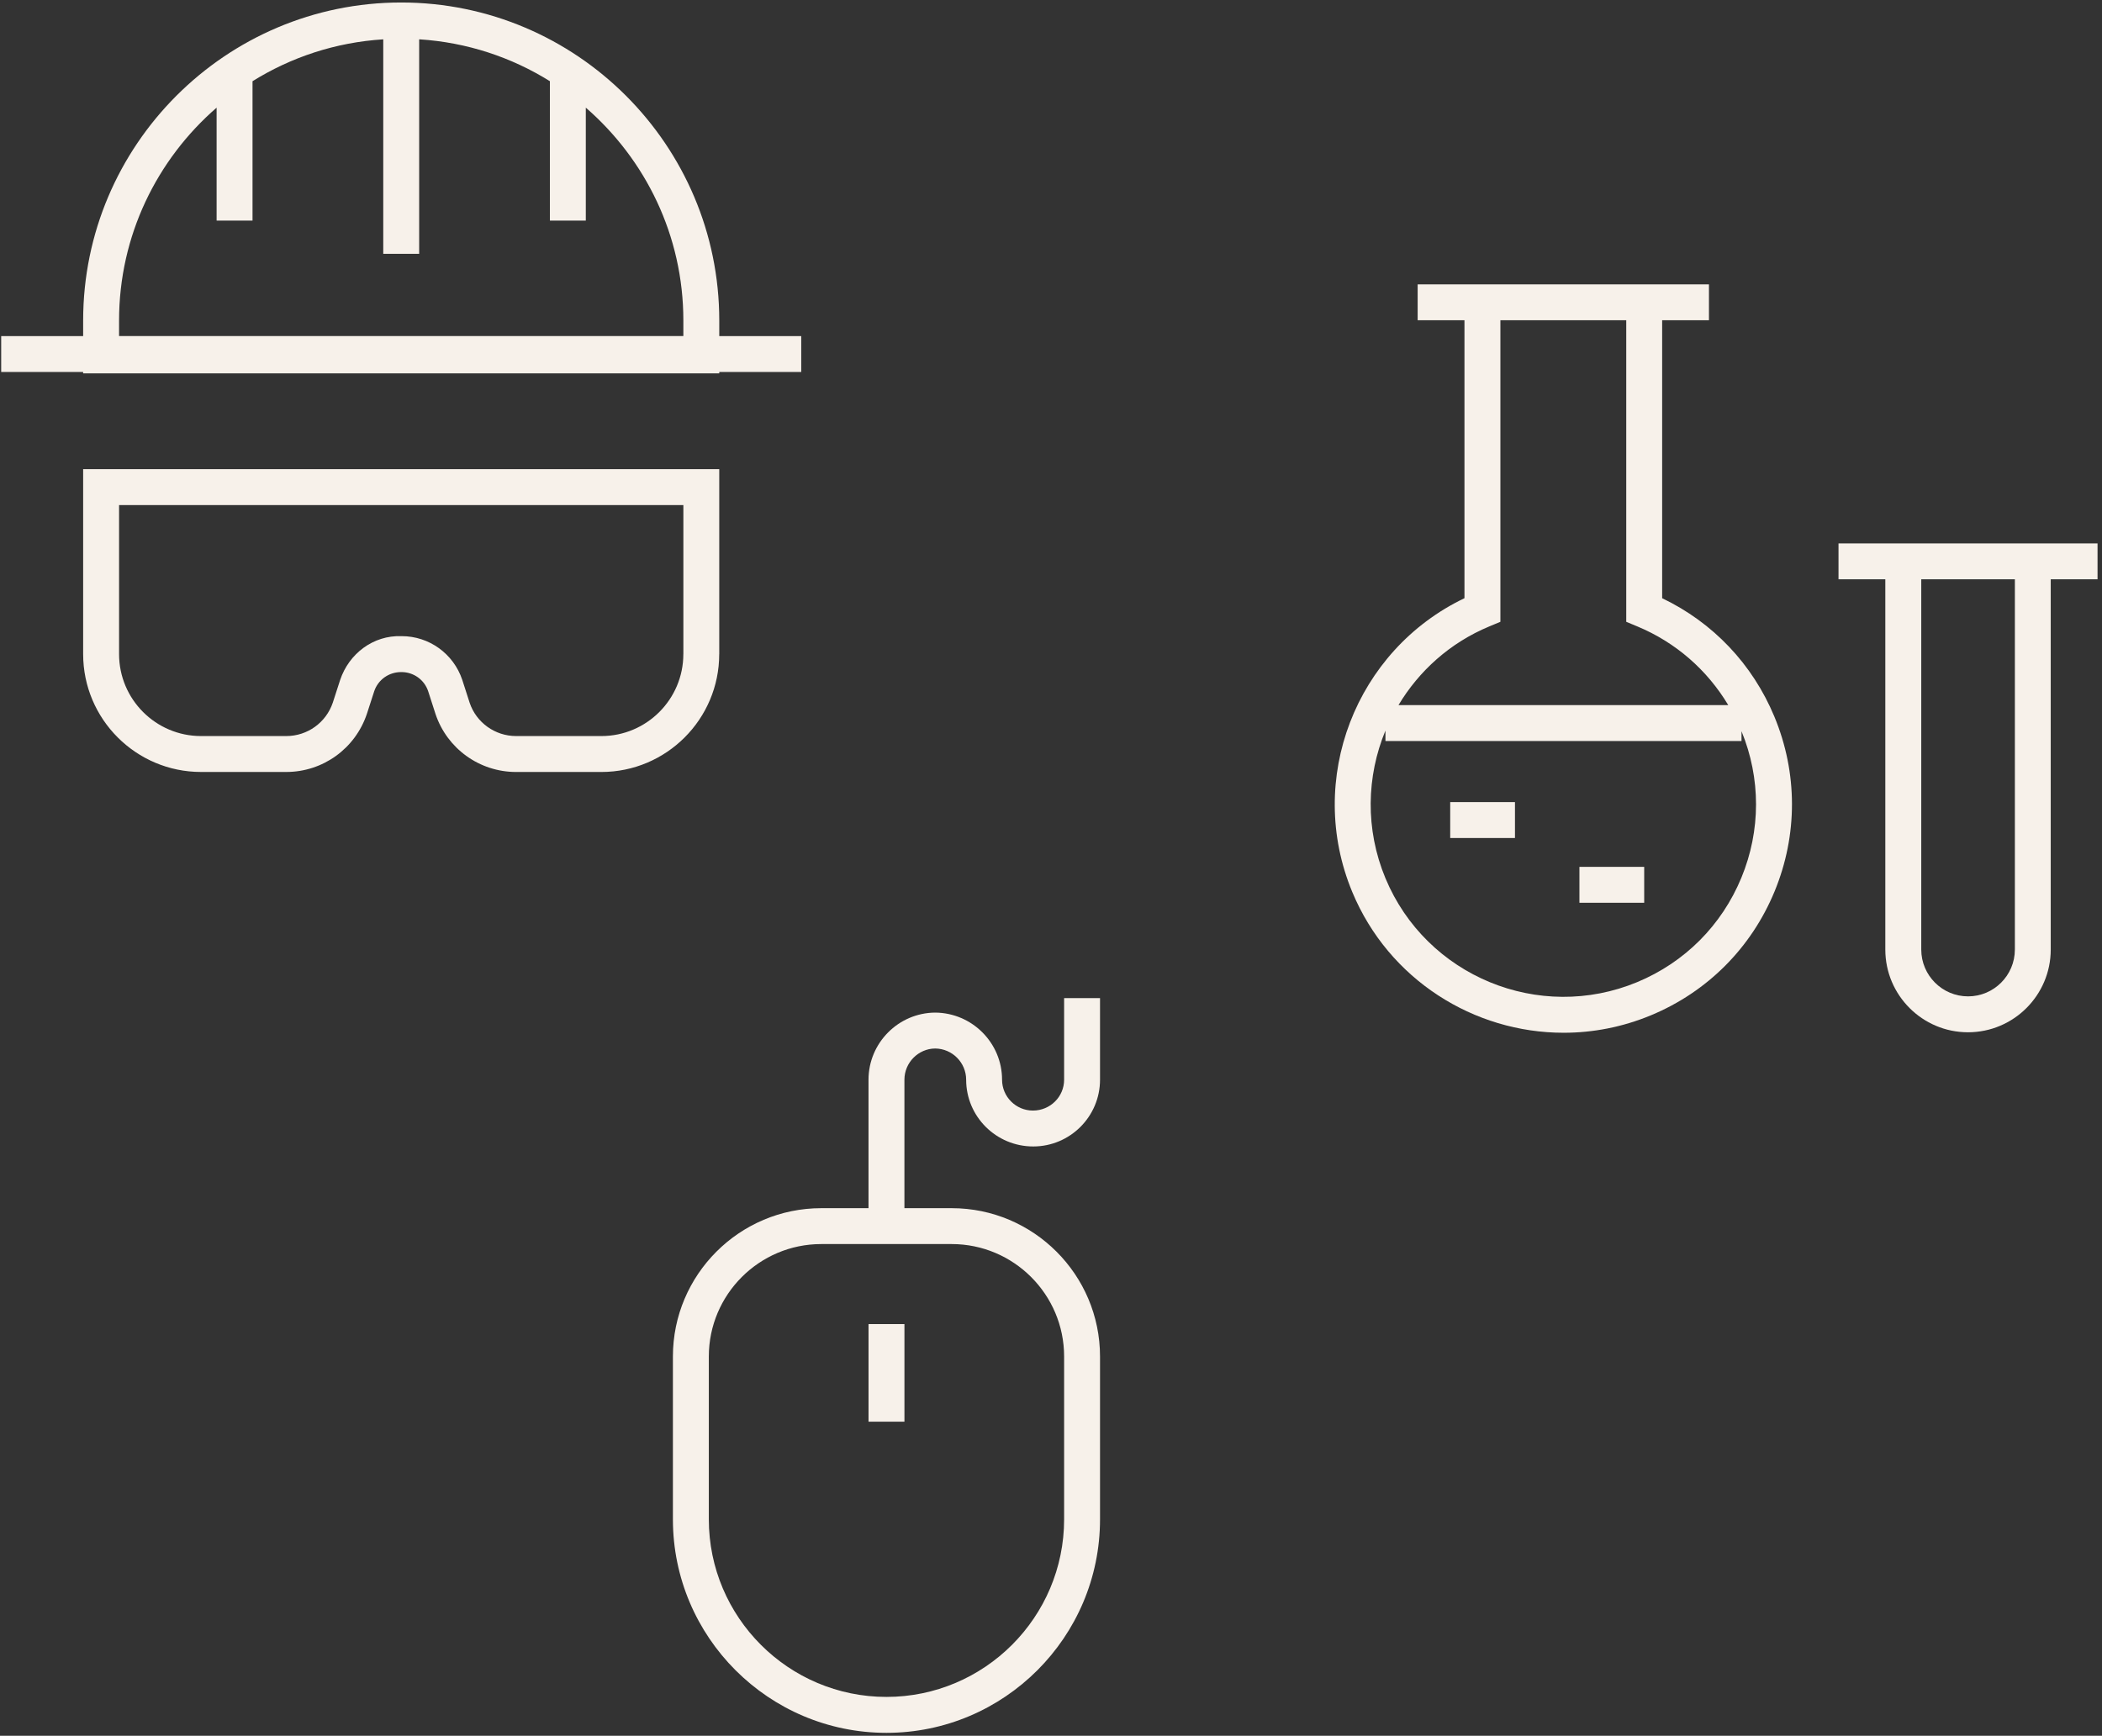
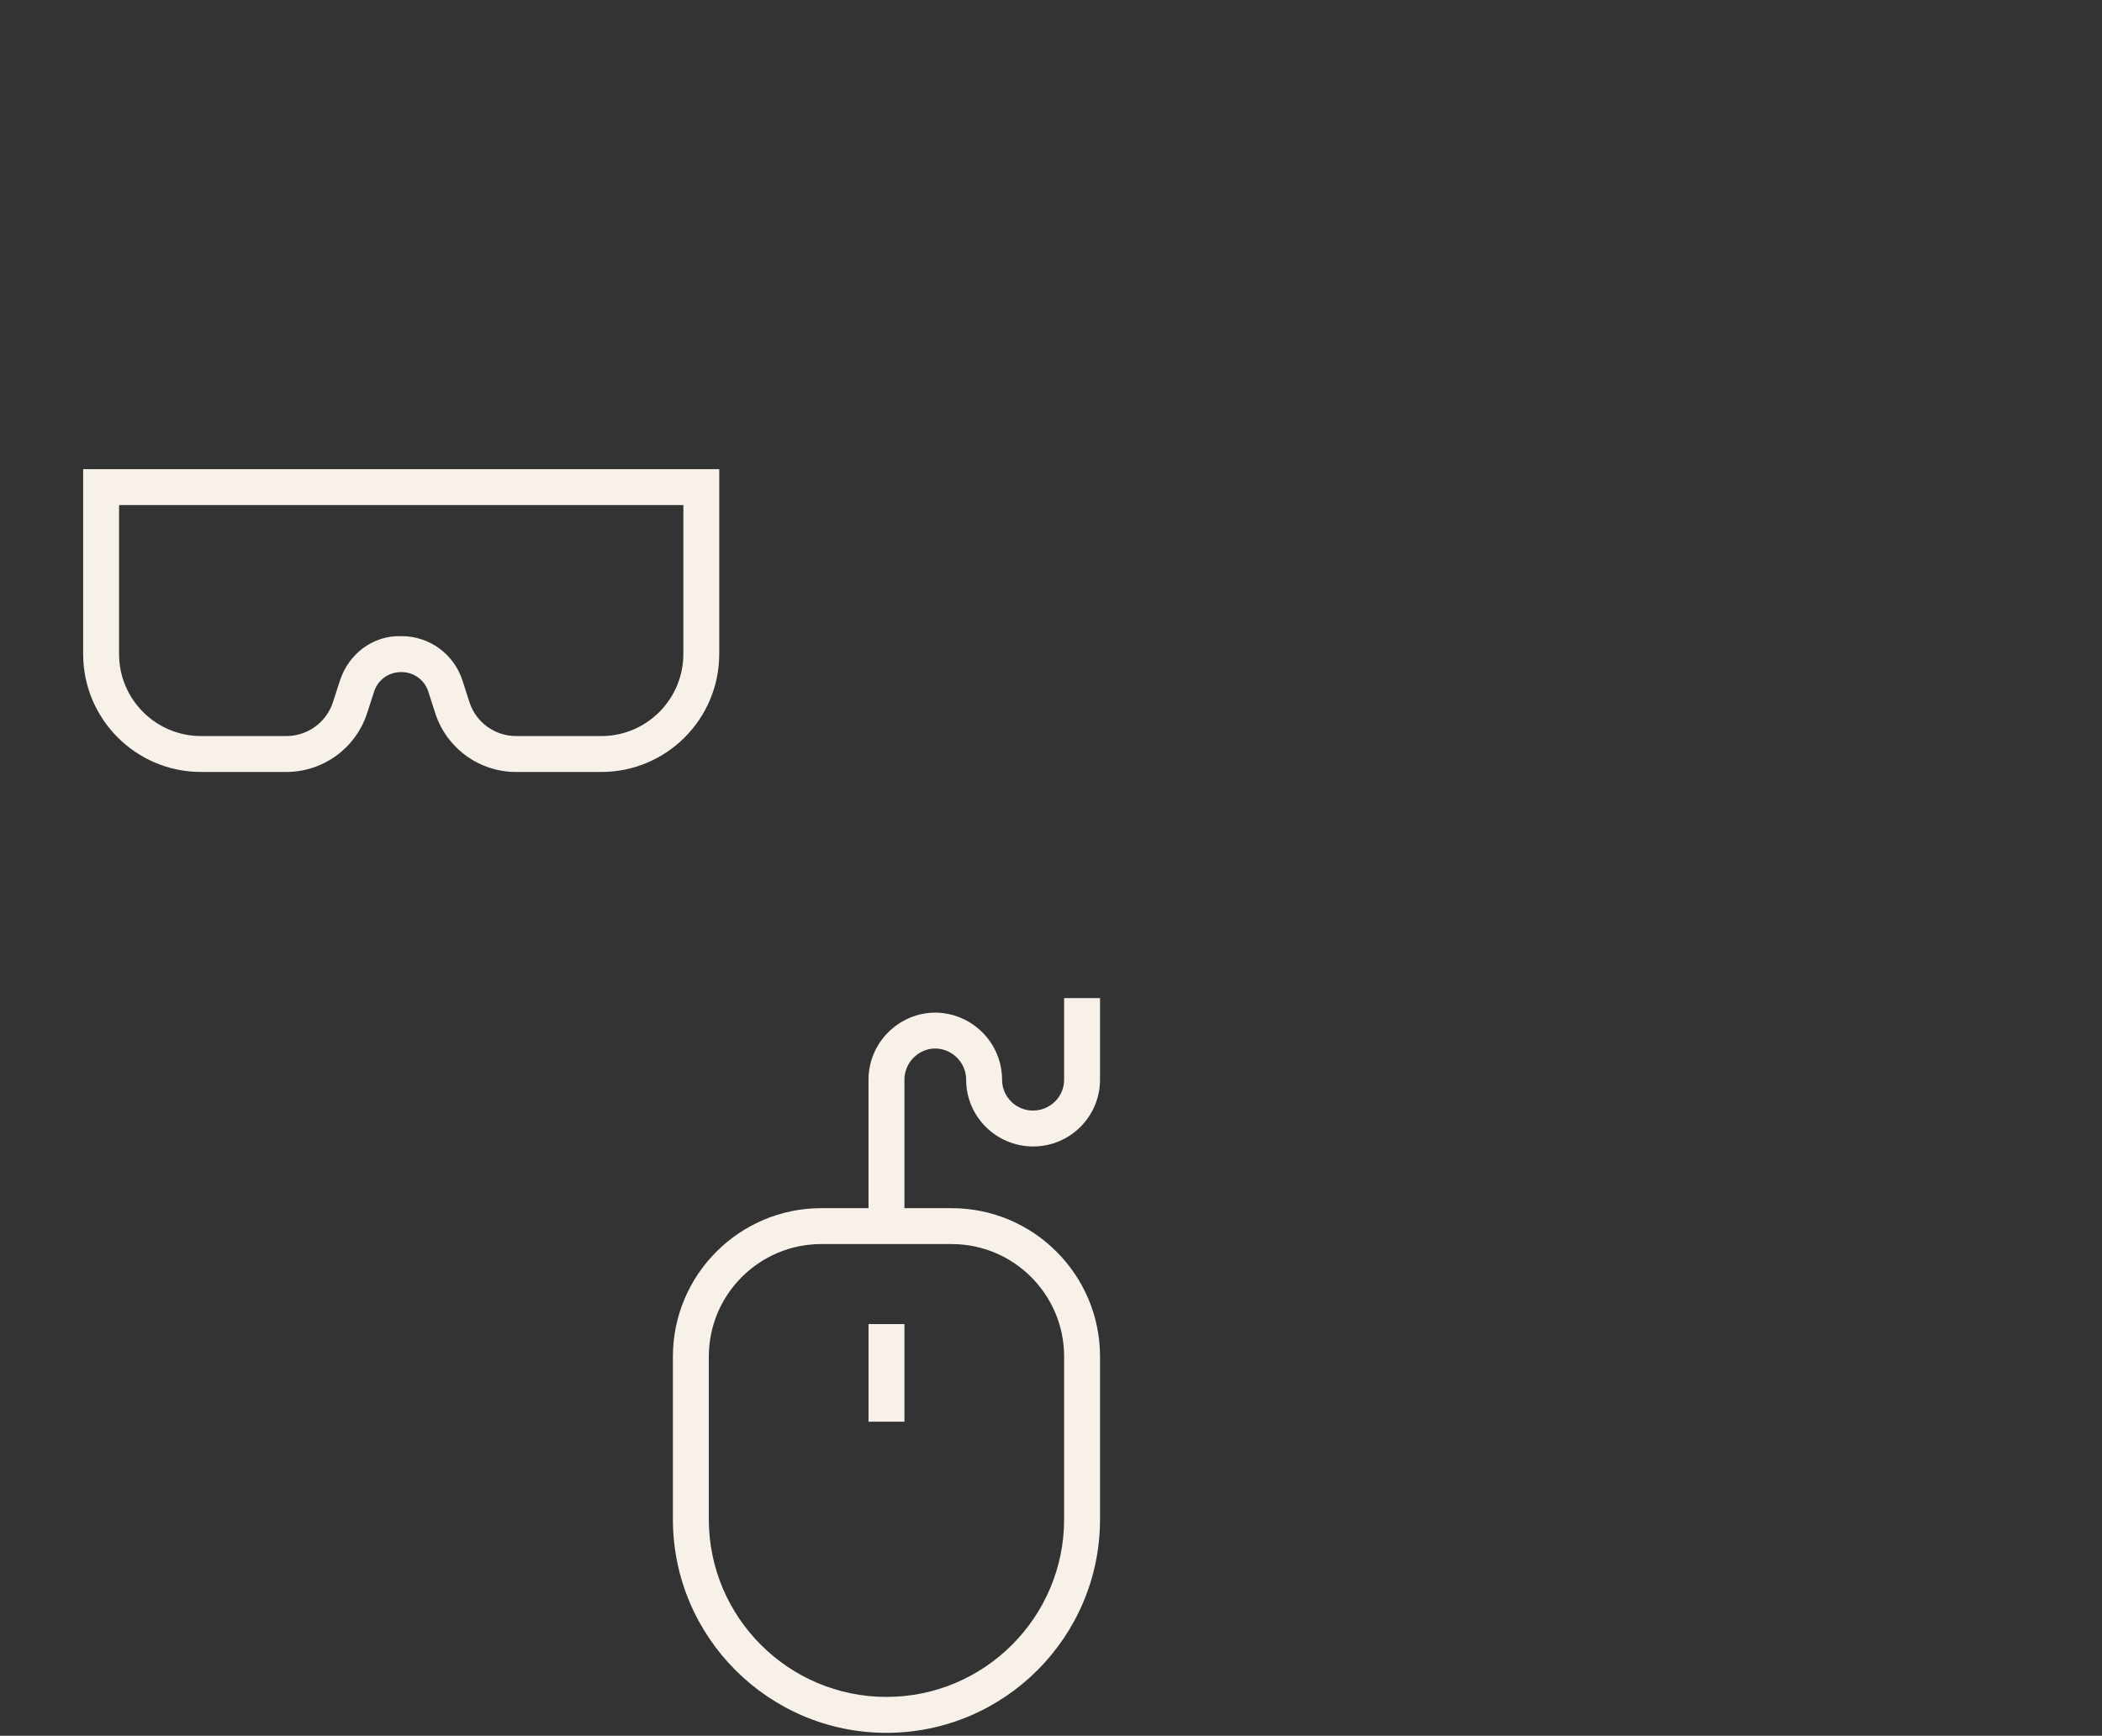
<svg xmlns="http://www.w3.org/2000/svg" id="Ebene_1" viewBox="0 0 117.069 96.686">
  <rect x="0" y="0" width="117.069" height="96.686" fill="#333333" stroke="none" />
  <defs>
    <style>
      .cls-1 {
        fill: #f7f1ea;
      }
    </style>
  </defs>
  <path class="cls-1" d="M40.058,36.435v-10.301H4.631v10.301c0,3.62,2.944,6.565,6.564,6.565h4.748c2.038,0,3.843-1.299,4.492-3.241l.406-1.254c.215-.641.811-1.069,1.499-1.069.005,0,.012,0,.021,0,.675,0,1.271.429,1.483,1.059l.411,1.275c.646,1.932,2.451,3.231,4.489,3.231h4.748c3.62,0,6.564-2.945,6.564-6.565ZM38.058,36.435c0,2.517-2.048,4.565-4.564,4.565h-4.748c-1.177,0-2.219-.75-2.59-1.856l-.411-1.276c-.49-1.458-1.848-2.433-3.37-2.433h-.023c-1.56-.054-2.915.968-3.409,2.444l-.406,1.255c-.374,1.116-1.416,1.866-2.593,1.866h-4.748c-2.517,0-4.564-2.048-4.564-4.565v-8.301h31.428v8.301Z" />
-   <path class="cls-1" d="M4.631,20.799h35.428v-.078h4.565v-2h-4.565v-.868C40.058,8.086,32.112.139,22.344.139S4.631,8.086,4.631,17.853v.868H.066v2h4.564v.078ZM6.631,17.853c0-4.732,2.112-8.973,5.433-11.856v6.292h2v-7.765c2.141-1.335,4.62-2.165,7.281-2.333v11.947h2V2.19c2.662.169,5.141.999,7.281,2.333v7.765h2v-6.292c3.321,2.883,5.433,7.124,5.433,11.856v.868H6.631v-.868Z" />
  <rect class="cls-1" x="48.372" y="73.754" width="2" height="5.437" />
  <path class="cls-1" d="M59.265,60.142c0,.947-.771,1.718-1.737,1.719-.947,0-1.719-.771-1.719-1.719,0-2.047-1.665-3.724-3.726-3.738-2.047.014-3.712,1.691-3.712,3.738v7.156h-2.631c-4.556,0-8.263,3.707-8.263,8.263v9.068c0,6.559,5.335,11.894,11.894,11.894s11.894-5.335,11.894-11.894v-9.068c0-4.556-3.706-8.263-8.262-8.263h-2.632v-7.156c0-.952.774-1.731,1.712-1.738.951.006,1.726.786,1.726,1.738,0,2.05,1.668,3.718,3.737,3.718,2.051,0,3.719-1.668,3.719-3.718v-4.544h-2v4.544ZM59.265,75.56v9.068c0,5.456-4.438,9.894-9.894,9.894s-9.894-4.438-9.894-9.894v-9.068c0-3.453,2.81-6.263,6.263-6.263h7.263c3.453,0,6.262,2.81,6.262,6.263Z" />
-   <path class="cls-1" d="M116.823,30.268h-14.429v2h2.607v20.625c0,2.541,2.066,4.607,4.606,4.607s4.607-2.067,4.607-4.607v-20.625h2.607v-2ZM112.216,52.893c0,1.438-1.17,2.607-2.607,2.607s-2.606-1.17-2.606-2.607v-20.625h5.214v20.625Z" />
-   <path class="cls-1" d="M92.572,33.321v-15.482h2.607v-2h-16.224v2h2.607v15.482c-6.057,2.9-8.856,10.094-6.248,16.366,2.033,4.887,6.779,7.84,11.77,7.84,1.626,0,3.278-.313,4.871-.976,3.14-1.306,5.582-3.756,6.879-6.899,1.296-3.143,1.291-6.603-.015-9.742-1.214-2.917-3.418-5.235-6.248-6.589ZM82.947,34.892l.616-.256v-16.797h7.009v16.797l.616.256c2.144.892,3.894,2.427,5.066,4.385h-18.367c1.139-1.9,2.862-3.471,5.06-4.385ZM96.985,48.889c-1.093,2.649-3.151,4.714-5.797,5.815-5.464,2.271-11.755-.324-14.027-5.785-1.138-2.737-1.054-5.681,0-8.224v.583h19.831v-.548c1.08,2.632,1.079,5.527-.007,8.159Z" />
-   <rect class="cls-1" x="87.965" y="48.286" width="3.607" height="2" />
-   <rect class="cls-1" x="80.768" y="44.679" width="3.607" height="2" />
</svg>